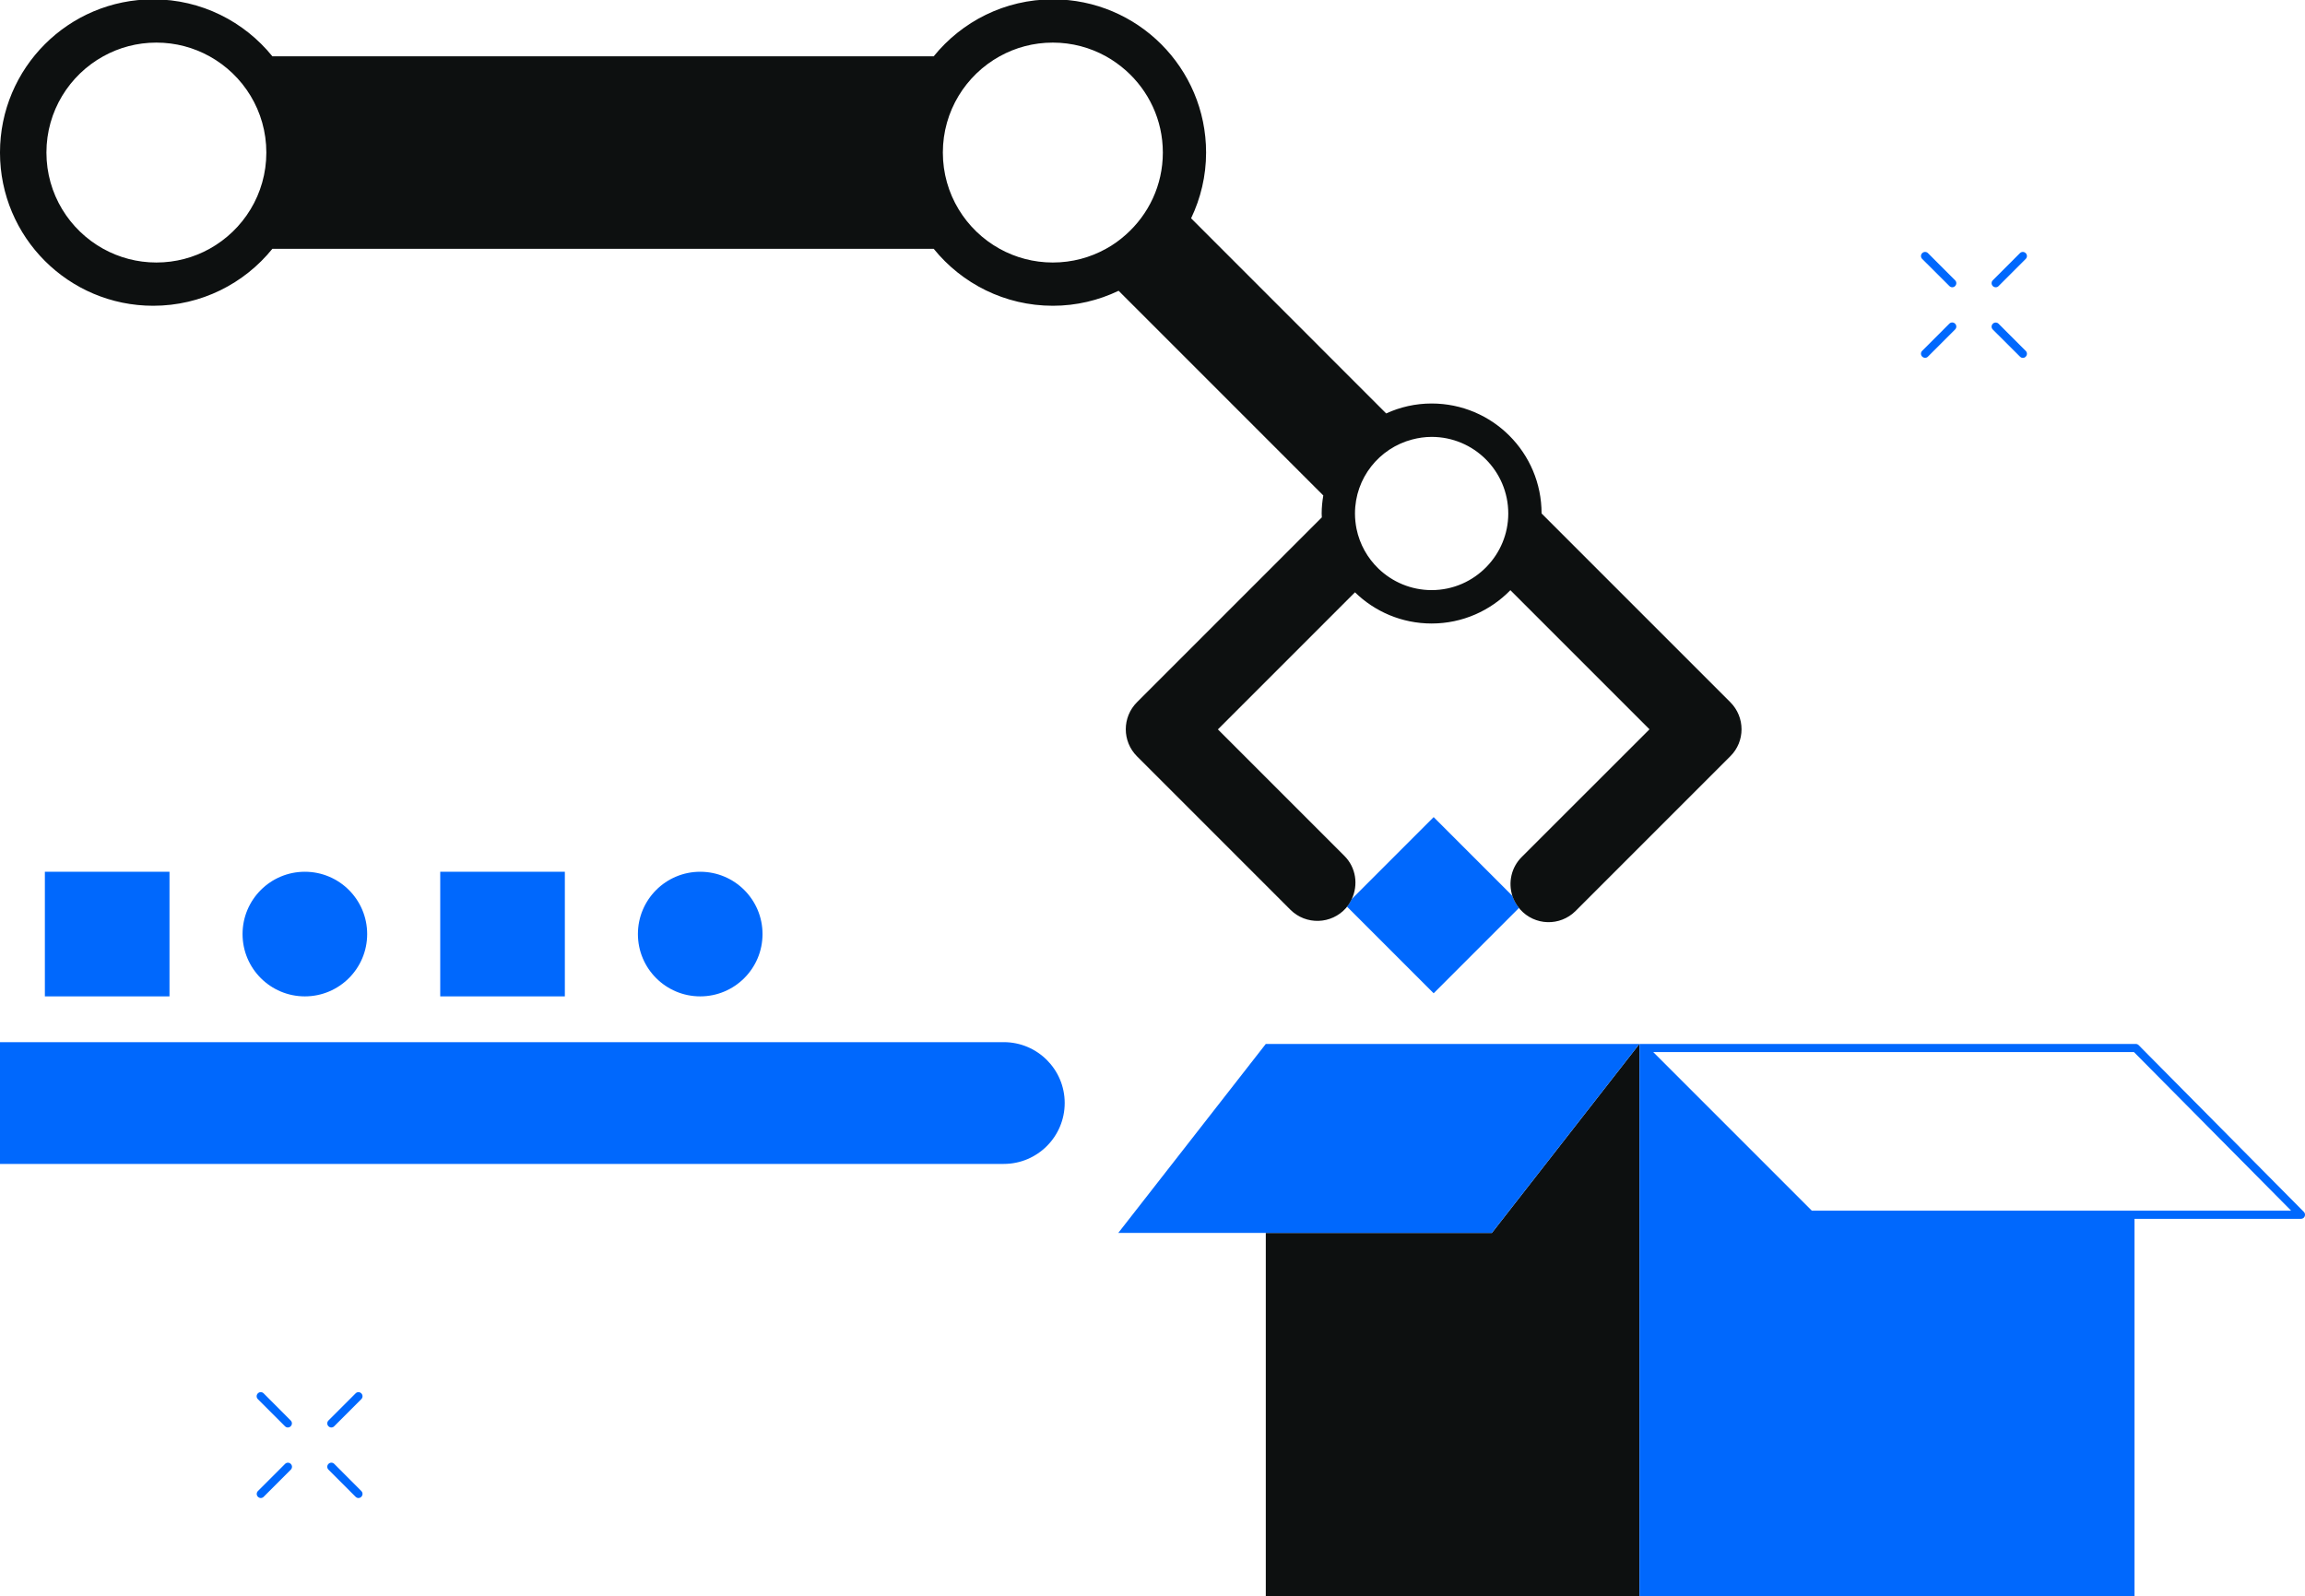
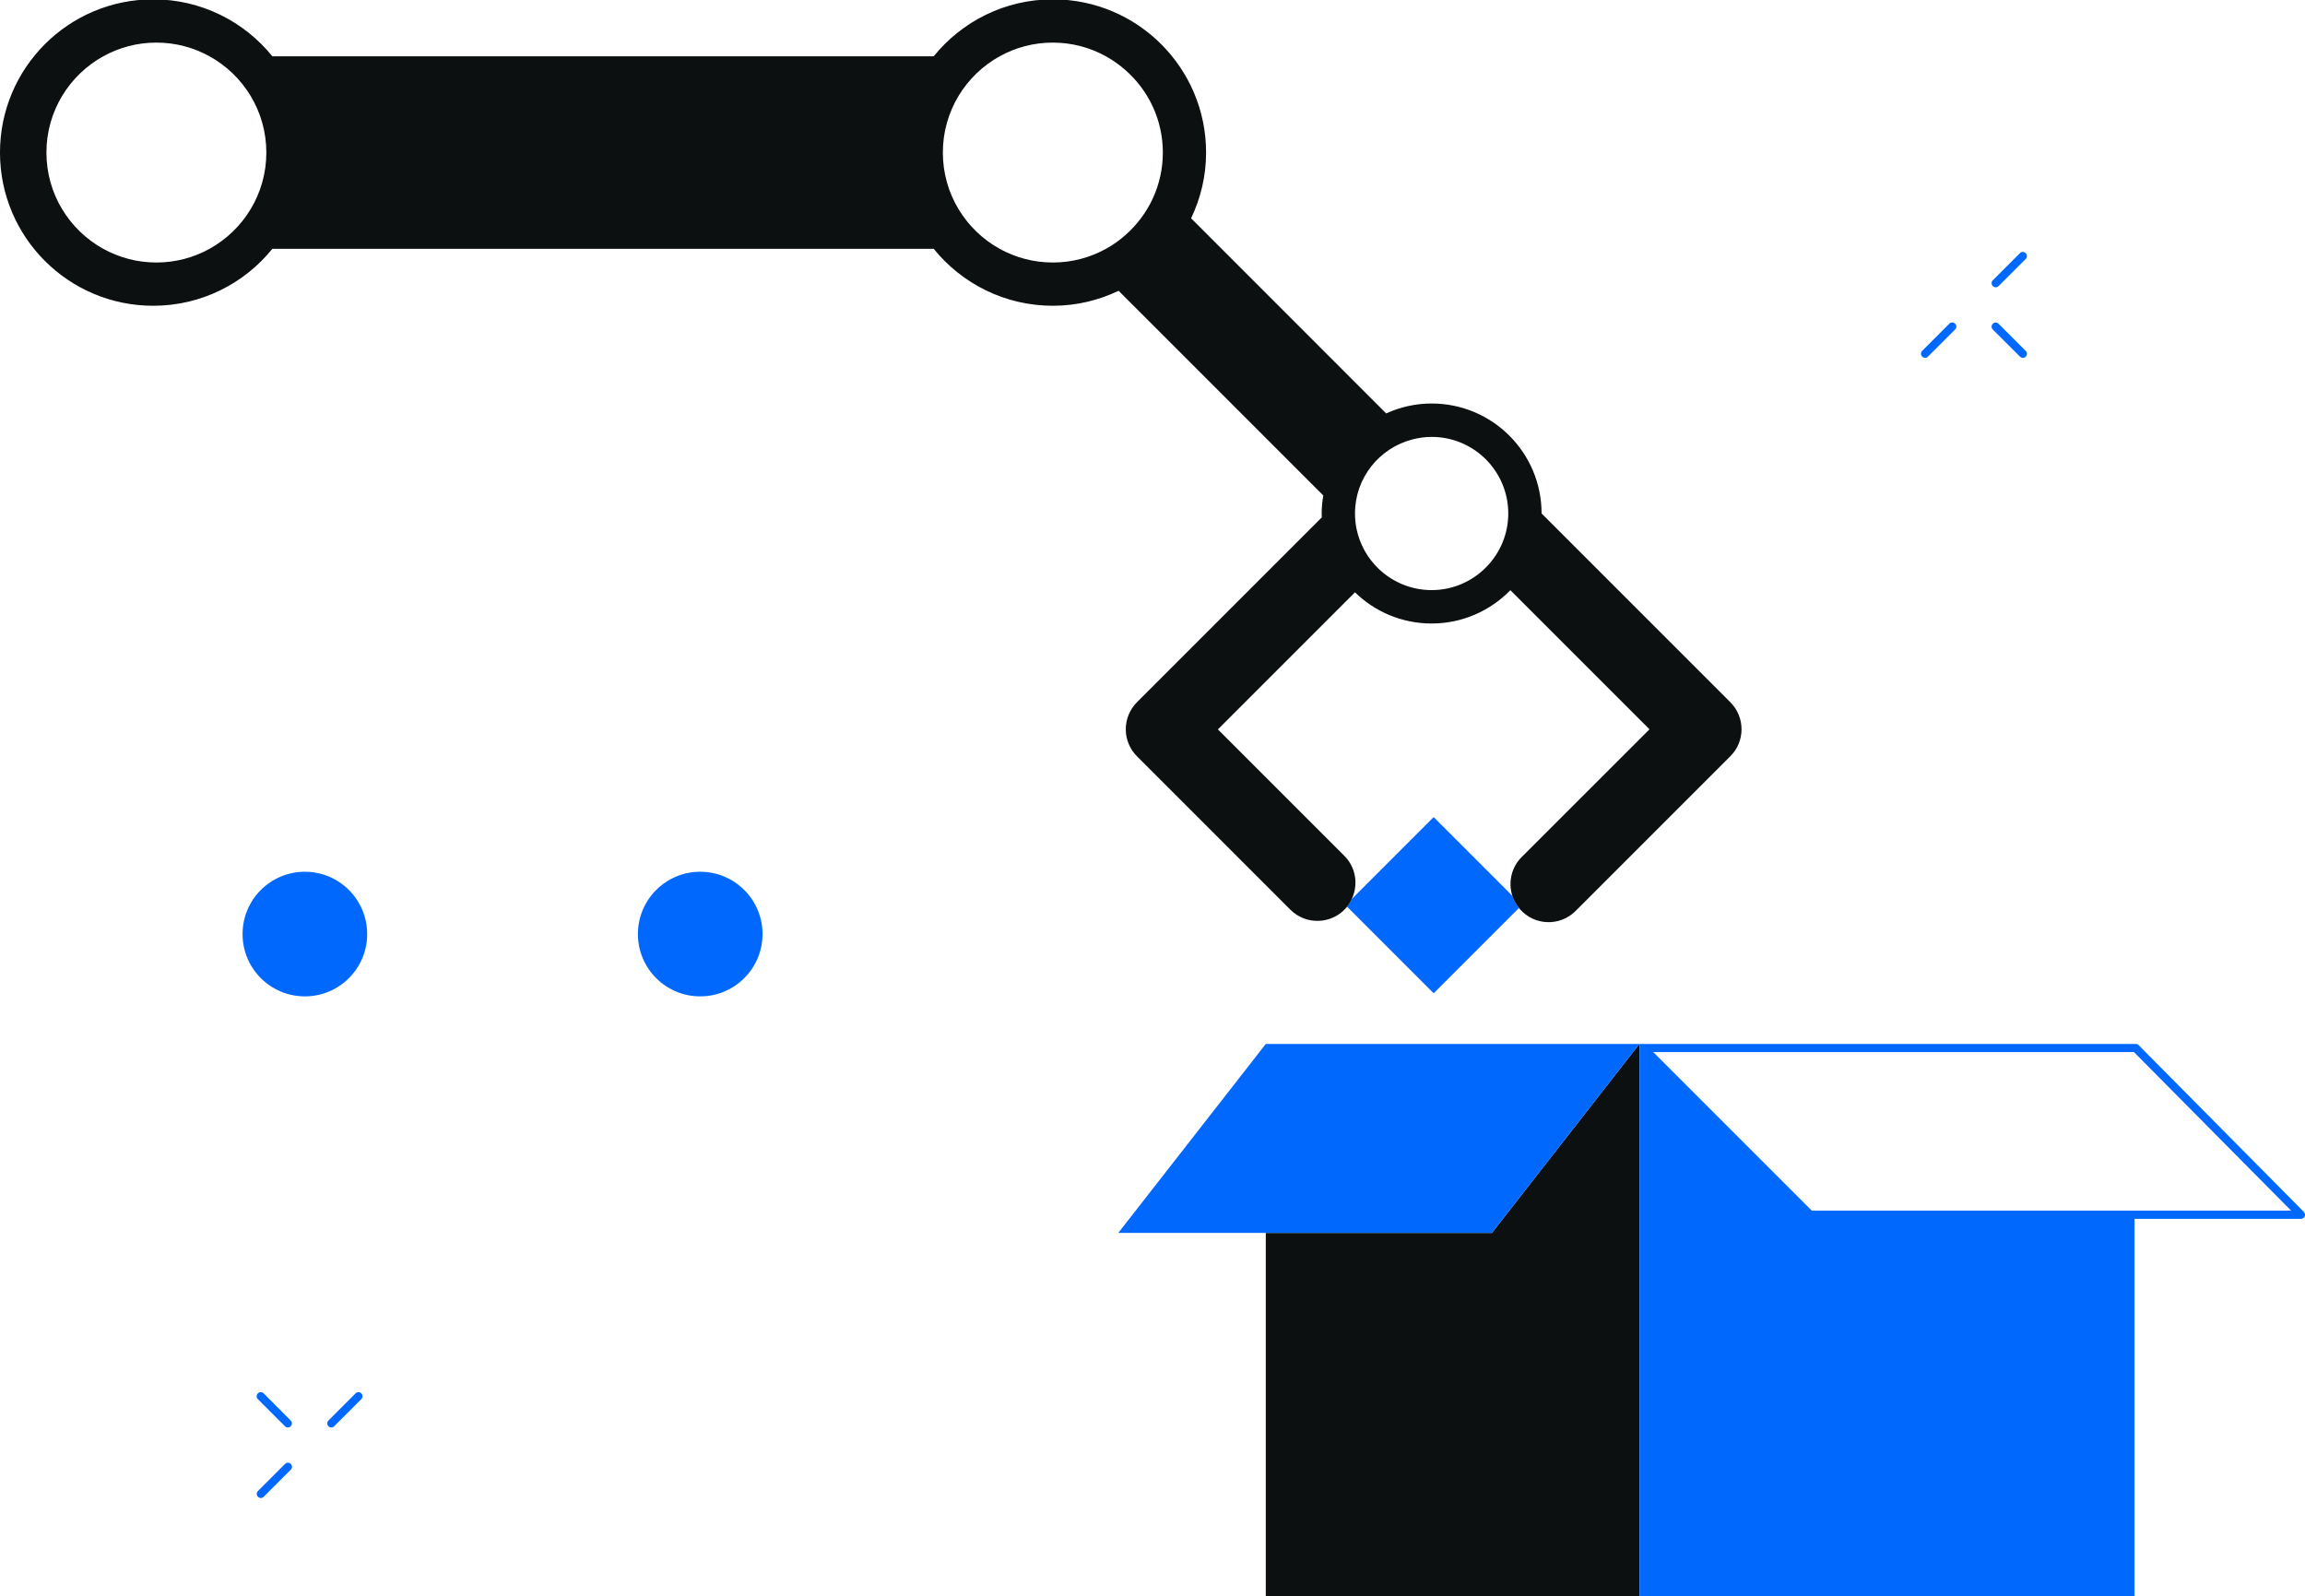
<svg xmlns="http://www.w3.org/2000/svg" fill="none" height="196" viewBox="0 0 283 196" width="283">
  <clipPath id="a">
    <path d="m0 0h283v196h-283z" />
  </clipPath>
  <g clip-path="url(#a)">
-     <path d="m123.24 127.95h-123.24v14.95h123.24c4.13 0 7.48-3.35 7.48-7.48 0-4.12-3.35-7.47-7.48-7.47z" fill="#0068fd" />
    <path d="m183.17 151.37h-27.76v44.71h45.87v-67.91z" fill="#0d1010" />
    <g fill="#0068fd">
      <path d="m155.41 128.17-18.11 23.2h18.11 27.76l18.11-23.2z" />
      <path d="m176.02 100.32-10.06 10.06c-.16.33-.35.64-.58.93l10.64 10.64 10.48-10.48c-.37-.46-.64-.96-.82-1.49z" />
      <path d="m282.86 148.79-19.59-19.77-.69-.7c-.09-.09-.22-.15-.35-.15h-60.44-.01-.49v67.91h60.78v-44.71-1.73h20.44c.2 0 .38-.12.46-.31.07-.19.03-.4-.11-.54zm-20.8-.15h-39.61l-19.47-19.47h59.02l.06.06 19.24 19.41z" />
      <path d="m248.01 43.79c.1.1.23.15.35.15s.26-.05.35-.15c.2-.2.2-.51 0-.71l-3.33-3.33c-.2-.2-.51-.2-.71 0s-.2.51 0 .71z" />
-       <path d="m239.34 35.12c.1.1.23.15.35.15s.26-.05.35-.15c.2-.2.2-.51 0-.71l-3.33-3.33c-.2-.2-.51-.2-.71 0s-.2.51 0 .71z" />
      <path d="m236.36 43.93c.13 0 .26-.05.35-.15l3.33-3.33c.2-.2.2-.51 0-.71s-.51-.2-.71 0l-3.33 3.33c-.2.2-.2.51 0 .71.11.1.23.15.36.15z" />
      <path d="m245.03 35.27c.13 0 .26-.05.35-.15l3.33-3.33c.2-.2.2-.51 0-.71s-.51-.2-.71 0l-3.33 3.33c-.2.2-.2.51 0 .71.1.1.23.15.36.15z" />
-       <path d="m41.04 179.73c-.2-.2-.51-.2-.71 0s-.2.51 0 .71l3.33 3.33c.1.1.23.15.35.15s.26-.05.35-.15c.2-.2.2-.51 0-.71z" />
      <path d="m32.37 171.07c-.2-.2-.51-.2-.71 0s-.2.51 0 .71l3.33 3.33c.1.1.23.15.35.15s.26-.05.35-.15c.2-.2.2-.51 0-.71z" />
      <path d="m35 179.73-3.33 3.33c-.2.2-.2.51 0 .71.1.1.23.15.35.15s.26-.05.35-.15l3.33-3.33c.2-.2.2-.51 0-.71s-.51-.19-.7 0z" />
      <path d="m43.66 171.07-3.33 3.33c-.2.2-.2.51 0 .71.1.1.23.15.35.15s.26-.05.35-.15l3.33-3.33c.2-.2.2-.51 0-.71s-.5-.2-.7 0z" />
-       <path d="m20.81 107.03h-15.3v15.3h15.3z" />
      <path d="m37.43 122.33c4.225 0 7.65-3.425 7.65-7.65s-3.425-7.65-7.65-7.65c-4.225 0-7.65 3.425-7.65 7.65s3.425 7.65 7.65 7.65z" />
-       <path d="m69.35 107.03h-15.3v15.3h15.3z" />
      <path d="m85.97 122.33c4.225 0 7.65-3.425 7.65-7.65s-3.425-7.65-7.65-7.65c-4.225 0-7.65 3.425-7.65 7.65s3.425 7.65 7.65 7.65z" />
    </g>
    <path d="m212.44 86.21-23.17-23.17c0-7.46-6.04-13.5-13.5-13.5-1.99 0-3.88.44-5.58 1.22l-23.95-23.96c1.17-2.45 1.84-5.18 1.84-8.07 0-10.39-8.42-18.81-18.81-18.81-5.91 0-11.18 2.73-14.63 6.99h-81.2c-3.45-4.26-8.72-6.99-14.63-6.99-10.39 0-18.81 8.42-18.81 18.81 0 10.39 8.42 18.81 18.81 18.81 5.91 0 11.18-2.73 14.63-6.99h81.2c3.45 4.26 8.72 6.99 14.63 6.99 2.89 0 5.62-.67 8.07-1.84l25.13 25.13c-.12.72-.2 1.45-.2 2.21 0 .16.02.32.02.48l-22.69 22.69c-1.84 1.84-1.84 4.81 0 6.65l18.83 18.83c1.91 1.91 5.04 1.81 6.83-.21.05-.05.08-.11.12-.16.24-.29.43-.61.58-.93.83-1.75.53-3.88-.9-5.31l-15.53-15.53 16.83-16.83c2.43 2.37 5.75 3.83 9.41 3.83 3.79 0 7.21-1.57 9.67-4.09l17.08 17.08-15.7 15.69c-1.28 1.28-1.66 3.13-1.14 4.75.17.53.45 1.04.82 1.49.04.05.07.11.12.16 1.79 2.03 4.91 2.13 6.83.21l18.99-18.99c1.84-1.82 1.84-4.8 0-6.64zm-193.24-53.98c-2.36 0-4.58-.61-6.52-1.68-4.16-2.3-6.98-6.73-6.98-11.82s2.82-9.52 6.98-11.82c1.93-1.07 4.15-1.68 6.52-1.68s4.58.61 6.52 1.68c4.16 2.3 6.98 6.73 6.98 11.82s-2.82 9.52-6.98 11.82c-1.93 1.07-4.15 1.68-6.52 1.68zm119.03-3.42c-.75.67-1.56 1.26-2.45 1.74-1.93 1.07-4.15 1.68-6.52 1.68-2.36 0-4.58-.61-6.52-1.68-4.16-2.3-6.98-6.73-6.98-11.82s2.82-9.52 6.98-11.82c1.93-1.07 4.15-1.68 6.52-1.68 2.36 0 4.58.61 6.52 1.68.88.49 1.7 1.08 2.45 1.74 2.78 2.47 4.54 6.06 4.54 10.08s-1.76 7.61-4.54 10.08zm44.31 40.75c-1.71 1.78-4.11 2.89-6.77 2.89-2.53 0-4.83-1.01-6.52-2.63-1.35-1.3-2.31-2.99-2.7-4.89-.12-.61-.19-1.24-.19-1.88 0-4.37 2.98-8.03 7.02-9.09.76-.2 1.56-.32 2.39-.32 5.2 0 9.41 4.21 9.41 9.41 0 2.52-1.01 4.82-2.64 6.51z" fill="#0d1010" />
  </g>
</svg>